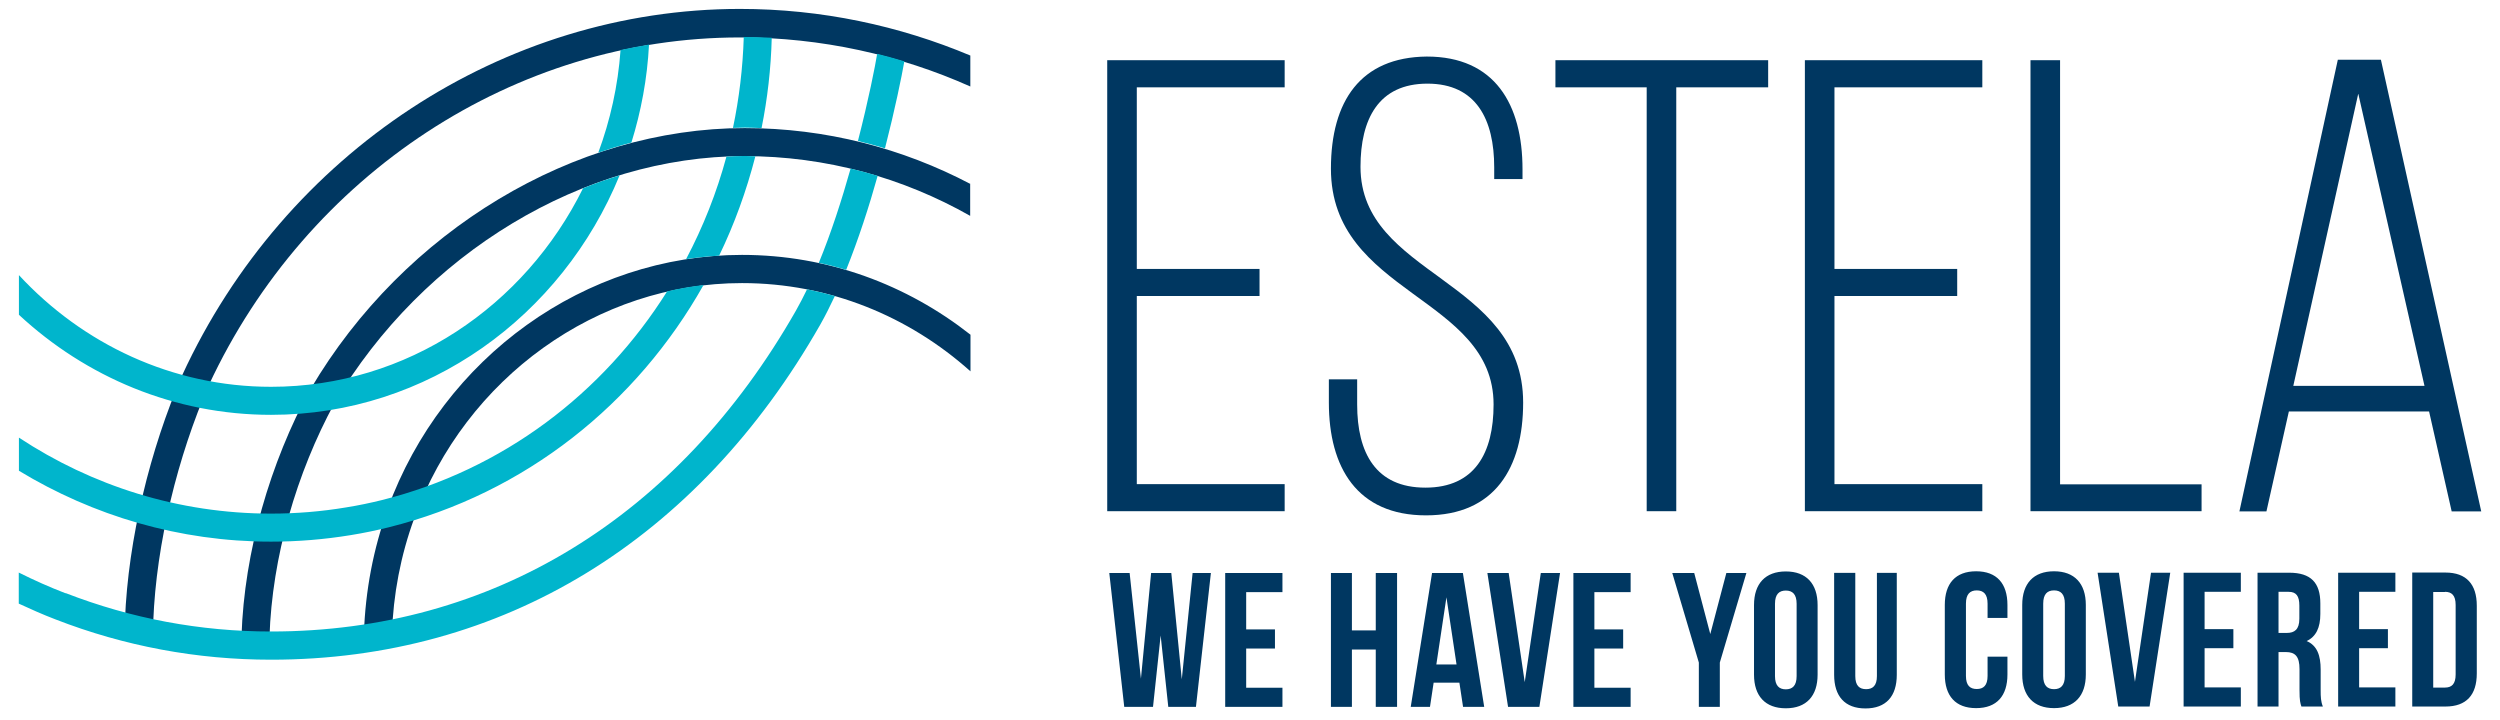
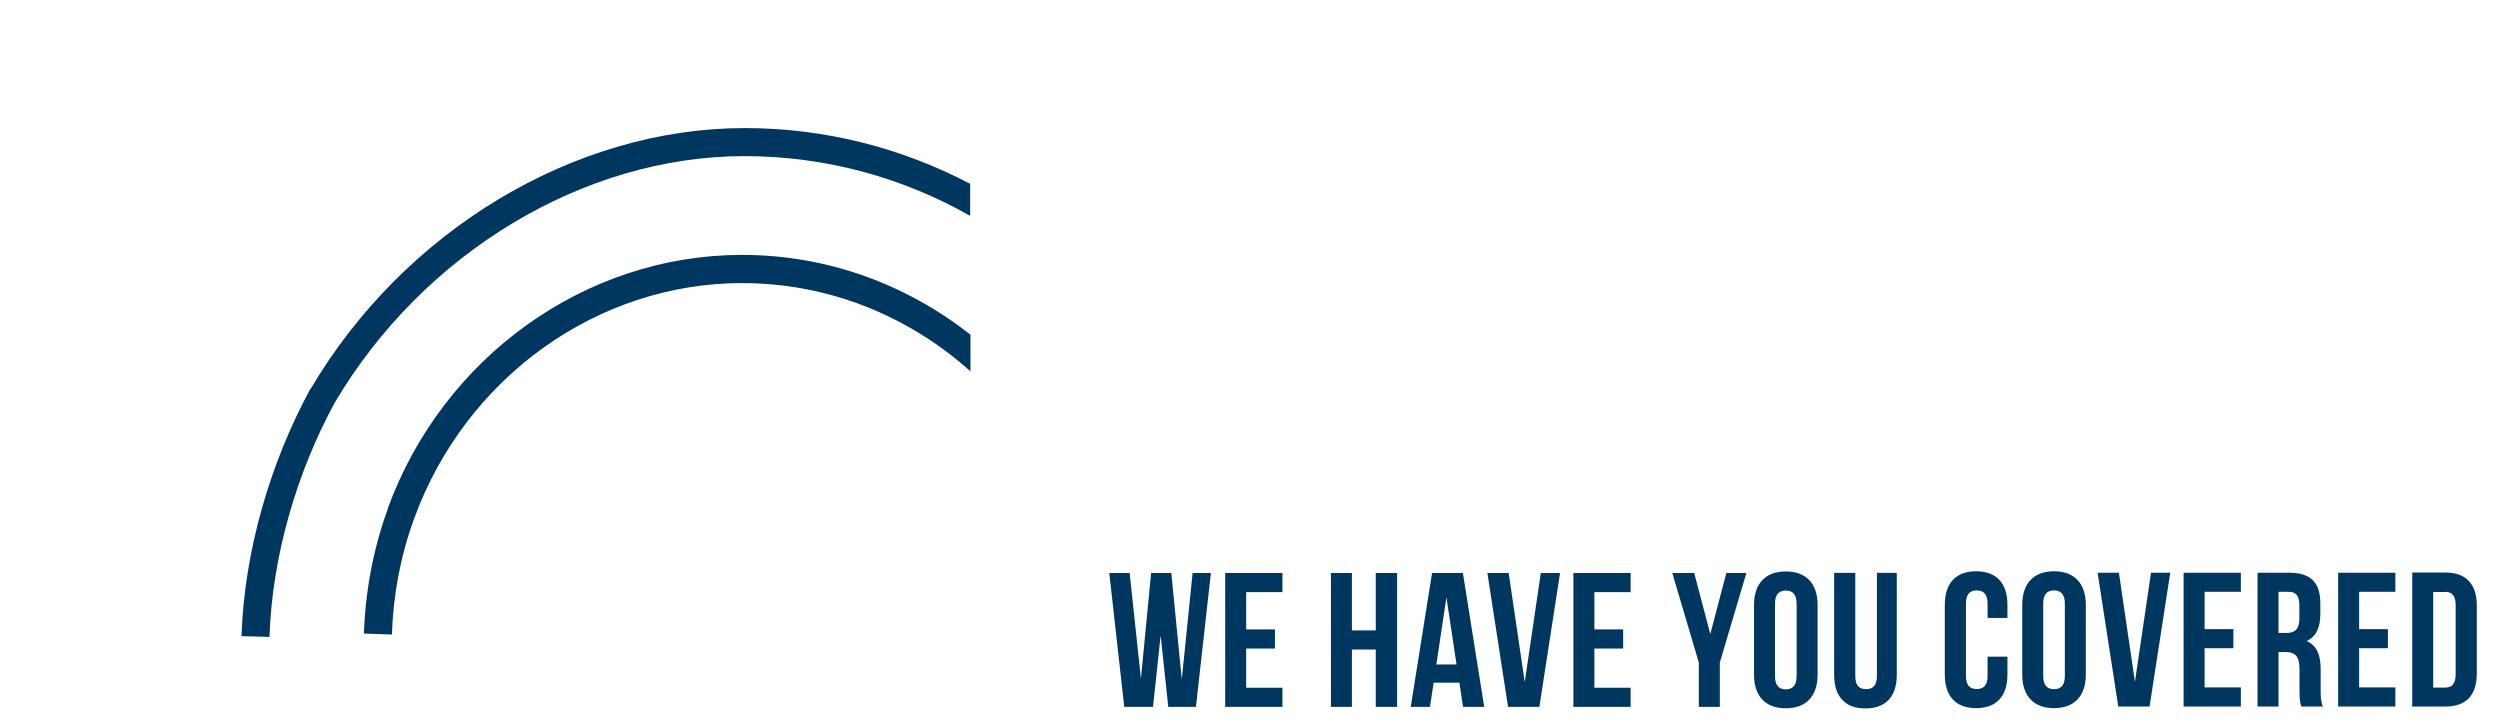
<svg xmlns="http://www.w3.org/2000/svg" width="250" height="72" viewBox="0 0 250 72" fill="none">
  <g clip-path="url(#clip0_5_154)">
    <path d="M244.499 59.183C245.167 59.183 245.564 59.533 245.564 60.489V67.451C245.564 68.407 245.167 68.757 244.499 68.757H243.322V59.199H244.499V59.183ZM241.224 70.653H244.547C246.645 70.653 247.679 69.49 247.679 67.34V60.569C247.679 58.434 246.645 57.255 244.547 57.255H241.224V70.637V70.653ZM235.913 59.183H239.538V57.271H233.815V70.653H239.538V68.742H235.913V64.823H238.791V62.911H235.913V59.183ZM228.87 59.183C229.617 59.183 229.935 59.597 229.935 60.553V61.875C229.935 62.943 229.458 63.293 228.679 63.293H227.852V59.183H228.87ZM232.288 70.653C232.082 70.159 232.066 69.681 232.066 69.028V66.957C232.066 65.555 231.716 64.552 230.667 64.106C231.605 63.66 232.034 62.767 232.034 61.398V60.346C232.034 58.275 231.096 57.271 228.918 57.271H225.754V70.653H227.852V65.205H228.584C229.538 65.205 229.951 65.667 229.951 66.909V69.012C229.951 70.096 230.031 70.319 230.142 70.653H232.272H232.288ZM220.459 59.183H224.084V57.271H218.361V70.653H224.084V68.742H220.459V64.823H223.337V62.911H220.459V59.183ZM211.874 57.271H209.759L211.826 70.653H214.958L217.025 57.271H215.101L213.495 68.184L211.89 57.271H211.874ZM202.223 67.451C202.223 69.586 203.352 70.813 205.403 70.813C207.454 70.813 208.582 69.586 208.582 67.451V60.489C208.582 58.355 207.454 57.128 205.403 57.128C203.352 57.128 202.223 58.355 202.223 60.489V67.451ZM204.321 60.362C204.321 59.406 204.735 59.04 205.403 59.04C206.07 59.04 206.484 59.406 206.484 60.362V67.595C206.484 68.55 206.07 68.917 205.403 68.917C204.735 68.917 204.321 68.55 204.321 67.595V60.362ZM198.757 65.683V67.595C198.757 68.55 198.343 68.901 197.676 68.901C197.008 68.901 196.594 68.55 196.594 67.595V60.362C196.594 59.406 197.008 59.04 197.676 59.04C198.343 59.04 198.757 59.406 198.757 60.362V61.796H200.744V60.489C200.744 58.355 199.679 57.128 197.612 57.128C195.545 57.128 194.48 58.355 194.48 60.489V67.451C194.48 69.586 195.545 70.813 197.612 70.813C199.679 70.813 200.744 69.586 200.744 67.451V65.667H198.757V65.683ZM183.414 57.287V67.483C183.414 69.618 184.479 70.844 186.546 70.844C188.613 70.844 189.678 69.618 189.678 67.483V57.287H187.691V67.611C187.691 68.566 187.277 68.917 186.61 68.917C185.942 68.917 185.529 68.566 185.529 67.611V57.287H183.43H183.414ZM175.401 67.467C175.401 69.602 176.53 70.829 178.581 70.829C180.632 70.829 181.76 69.602 181.76 67.467V60.505C181.76 58.371 180.632 57.144 178.581 57.144C176.53 57.144 175.401 58.371 175.401 60.505V67.467ZM177.499 60.378C177.499 59.422 177.913 59.056 178.581 59.056C179.248 59.056 179.662 59.422 179.662 60.378V67.611C179.662 68.566 179.248 68.933 178.581 68.933C177.913 68.933 177.499 68.566 177.499 67.611V60.378ZM169.884 70.685H171.982V66.256L174.638 57.303H172.634L171.028 63.405L169.423 57.303H167.228L169.884 66.256V70.685ZM159.438 59.215H163.063V57.303H157.339V70.685H163.063V68.773H159.438V64.854H162.316V62.943H159.438V59.215ZM150.852 57.303H148.738L150.805 70.685H153.937L156.004 57.303H154.08L152.474 68.216L150.868 57.303H150.852ZM144.636 59.677L145.653 66.448H143.634L144.652 59.677H144.636ZM146.273 57.303H143.205L141.074 70.685H142.998L143.364 68.264H145.939L146.305 70.685H148.42L146.289 57.303H146.273ZM135.191 64.95H137.576V70.685H139.707V57.303H137.576V63.038H135.191V57.303H133.093V70.685H135.191V64.95ZM124.618 59.215H128.244V57.303H122.52V70.685H128.244V68.773H124.618V64.854H127.496V62.943H124.618V59.215ZM116.812 70.685H119.594L121.089 57.303H119.26L118.179 67.929L117.13 57.303H115.111L114.093 67.865L112.964 57.303H110.929L112.424 70.685H115.301L116.065 63.548L116.828 70.685H116.812Z" fill="#003761" />
    <path d="M38.778 50.899C37.331 54.882 36.536 59.072 36.393 63.357L39.192 63.453C39.319 59.454 40.066 55.535 41.434 51.807C46.569 37.756 59.733 28.309 74.202 28.309C82.931 28.309 90.912 31.639 97.049 37.135V33.471C90.689 28.468 82.787 25.489 74.202 25.489C58.541 25.489 44.295 35.701 38.762 50.883L38.778 50.899ZM97.049 18.4C90.26 14.832 82.597 12.808 74.472 12.808C57.428 12.808 40.4 23.052 31.067 38.887H31.035C27.013 46.295 24.421 55.169 24.151 63.612L26.949 63.691C27.204 55.71 29.652 47.299 33.452 40.305C42.292 25.314 58.366 15.612 74.44 15.612C82.613 15.612 90.308 17.779 97.017 21.586V18.4H97.049Z" fill="#003761" />
-     <path d="M97.049 5.56C89.926 2.565 82.136 0.892 73.995 0.892C50.369 0.892 28.476 15.262 18.221 37.517C15.025 44.909 12.815 53.878 12.497 62.003L15.327 62.114C15.629 54.308 17.791 45.61 20.876 38.521C30.717 17.381 51.545 3.744 73.979 3.744C82.167 3.744 89.958 5.496 97.033 8.65V5.56H97.049Z" fill="#003761" />
-     <path d="M6.55 59.326C4.945 58.705 3.402 58.02 1.876 57.255V60.362C3.084 60.919 4.293 61.461 5.549 61.939C12.433 64.615 19.683 65.97 27.108 65.97C50.21 65.97 69.718 54.069 82.024 32.467C82.533 31.575 83.01 30.603 83.487 29.599C82.581 29.345 81.643 29.122 80.705 28.93C80.339 29.679 79.973 30.396 79.592 31.065C67.794 51.759 49.16 63.15 27.108 63.15C20.033 63.15 13.133 61.859 6.566 59.31M68.589 25.919C69.686 25.744 70.799 25.633 71.912 25.569C73.439 22.415 74.647 19.085 75.537 15.628C75.188 15.628 74.854 15.596 74.504 15.596C73.884 15.596 73.264 15.628 72.644 15.66C71.674 19.26 70.306 22.701 68.605 25.919M87.78 17.588C86.889 17.317 85.983 17.078 85.061 16.855C84.187 19.961 83.121 23.275 81.881 26.286C82.803 26.477 83.725 26.716 84.616 26.987C85.84 23.944 86.905 20.662 87.764 17.588M27.108 51.361C17.839 51.361 9.19 48.573 1.892 43.762V47.076C9.301 51.568 17.919 54.165 27.108 54.165C29.779 54.165 32.45 53.942 35.074 53.512C36.362 53.305 37.649 53.034 38.874 52.731C52.531 49.322 63.676 40.369 70.354 28.5C69.13 28.644 67.906 28.851 66.713 29.137C60.306 39.349 50.289 46.98 38.19 50.007C37.029 50.294 35.821 50.548 34.613 50.74C32.148 51.154 29.62 51.361 27.108 51.361ZM58.303 18.83C52.483 30.603 40.702 38.68 27.108 38.68C17.219 38.68 8.268 34.395 1.892 27.512V31.479C8.586 37.692 17.426 41.484 27.108 41.484C42.753 41.484 56.204 31.591 61.959 17.54C60.719 17.922 59.495 18.336 58.303 18.83ZM63.136 14.274C64.106 11.152 64.726 7.87 64.901 4.461C63.947 4.62 62.993 4.795 62.055 5.002C61.8 8.587 61.021 12.044 59.829 15.262C60.926 14.895 62.023 14.545 63.136 14.258M76.157 12.808C76.746 9.877 77.096 6.866 77.175 3.776C76.253 3.728 75.315 3.696 74.377 3.696C74.281 6.802 73.916 9.845 73.296 12.792C73.693 12.792 74.091 12.761 74.488 12.761C75.044 12.761 75.601 12.792 76.157 12.808ZM88.495 14.848C89.497 10.944 90.165 7.663 90.435 6.133C89.545 5.863 88.638 5.608 87.716 5.385C87.525 6.563 86.858 9.973 85.792 14.099C86.699 14.322 87.605 14.561 88.495 14.832" fill="#00B5CC" />
-     <path d="M113.68 26.907V8.73H128.466V6.022H110.722V51.122H128.466V48.414H113.68V29.599H125.954V26.891H113.68V26.907ZM142.68 5.655C136.066 5.719 133.093 10.1 133.093 16.871C133.093 29.44 149.358 29.631 149.358 40.448C149.358 45.275 147.497 48.764 142.537 48.764C137.576 48.764 135.716 45.291 135.716 40.448V37.931H132.886V40.257C132.886 46.757 135.716 51.536 142.6 51.536C149.485 51.536 152.315 46.773 152.315 40.257C152.315 27.831 136.05 27.624 136.05 16.68C136.05 11.916 137.847 8.364 142.744 8.364C147.64 8.364 149.421 11.964 149.421 16.743V17.906H152.251V16.934C152.251 10.435 149.485 5.655 142.68 5.655ZM167.626 51.138V8.73H176.816V6.022H155.542V8.73H164.669V51.122H167.626V51.138ZM183.446 26.923V8.73H198.232V6.022H180.488V51.122H198.232V48.414H183.446V29.599H195.72V26.891H183.446V26.923ZM220.157 51.138V48.43H206.007V6.022H203.049V51.122H220.157V51.138ZM242.909 41.149L245.167 51.138H248.124L238.091 5.974H233.783L223.941 51.138H226.644L228.886 41.149H242.893H242.909ZM235.834 9.399L242.448 38.584H229.331L235.818 9.399H235.834Z" fill="#003761" />
  </g>
  <defs>
    <clipPath id="clip0_5_154">
      <rect width="250" height="71.561" fill="white" />
    </clipPath>
  </defs>
</svg>